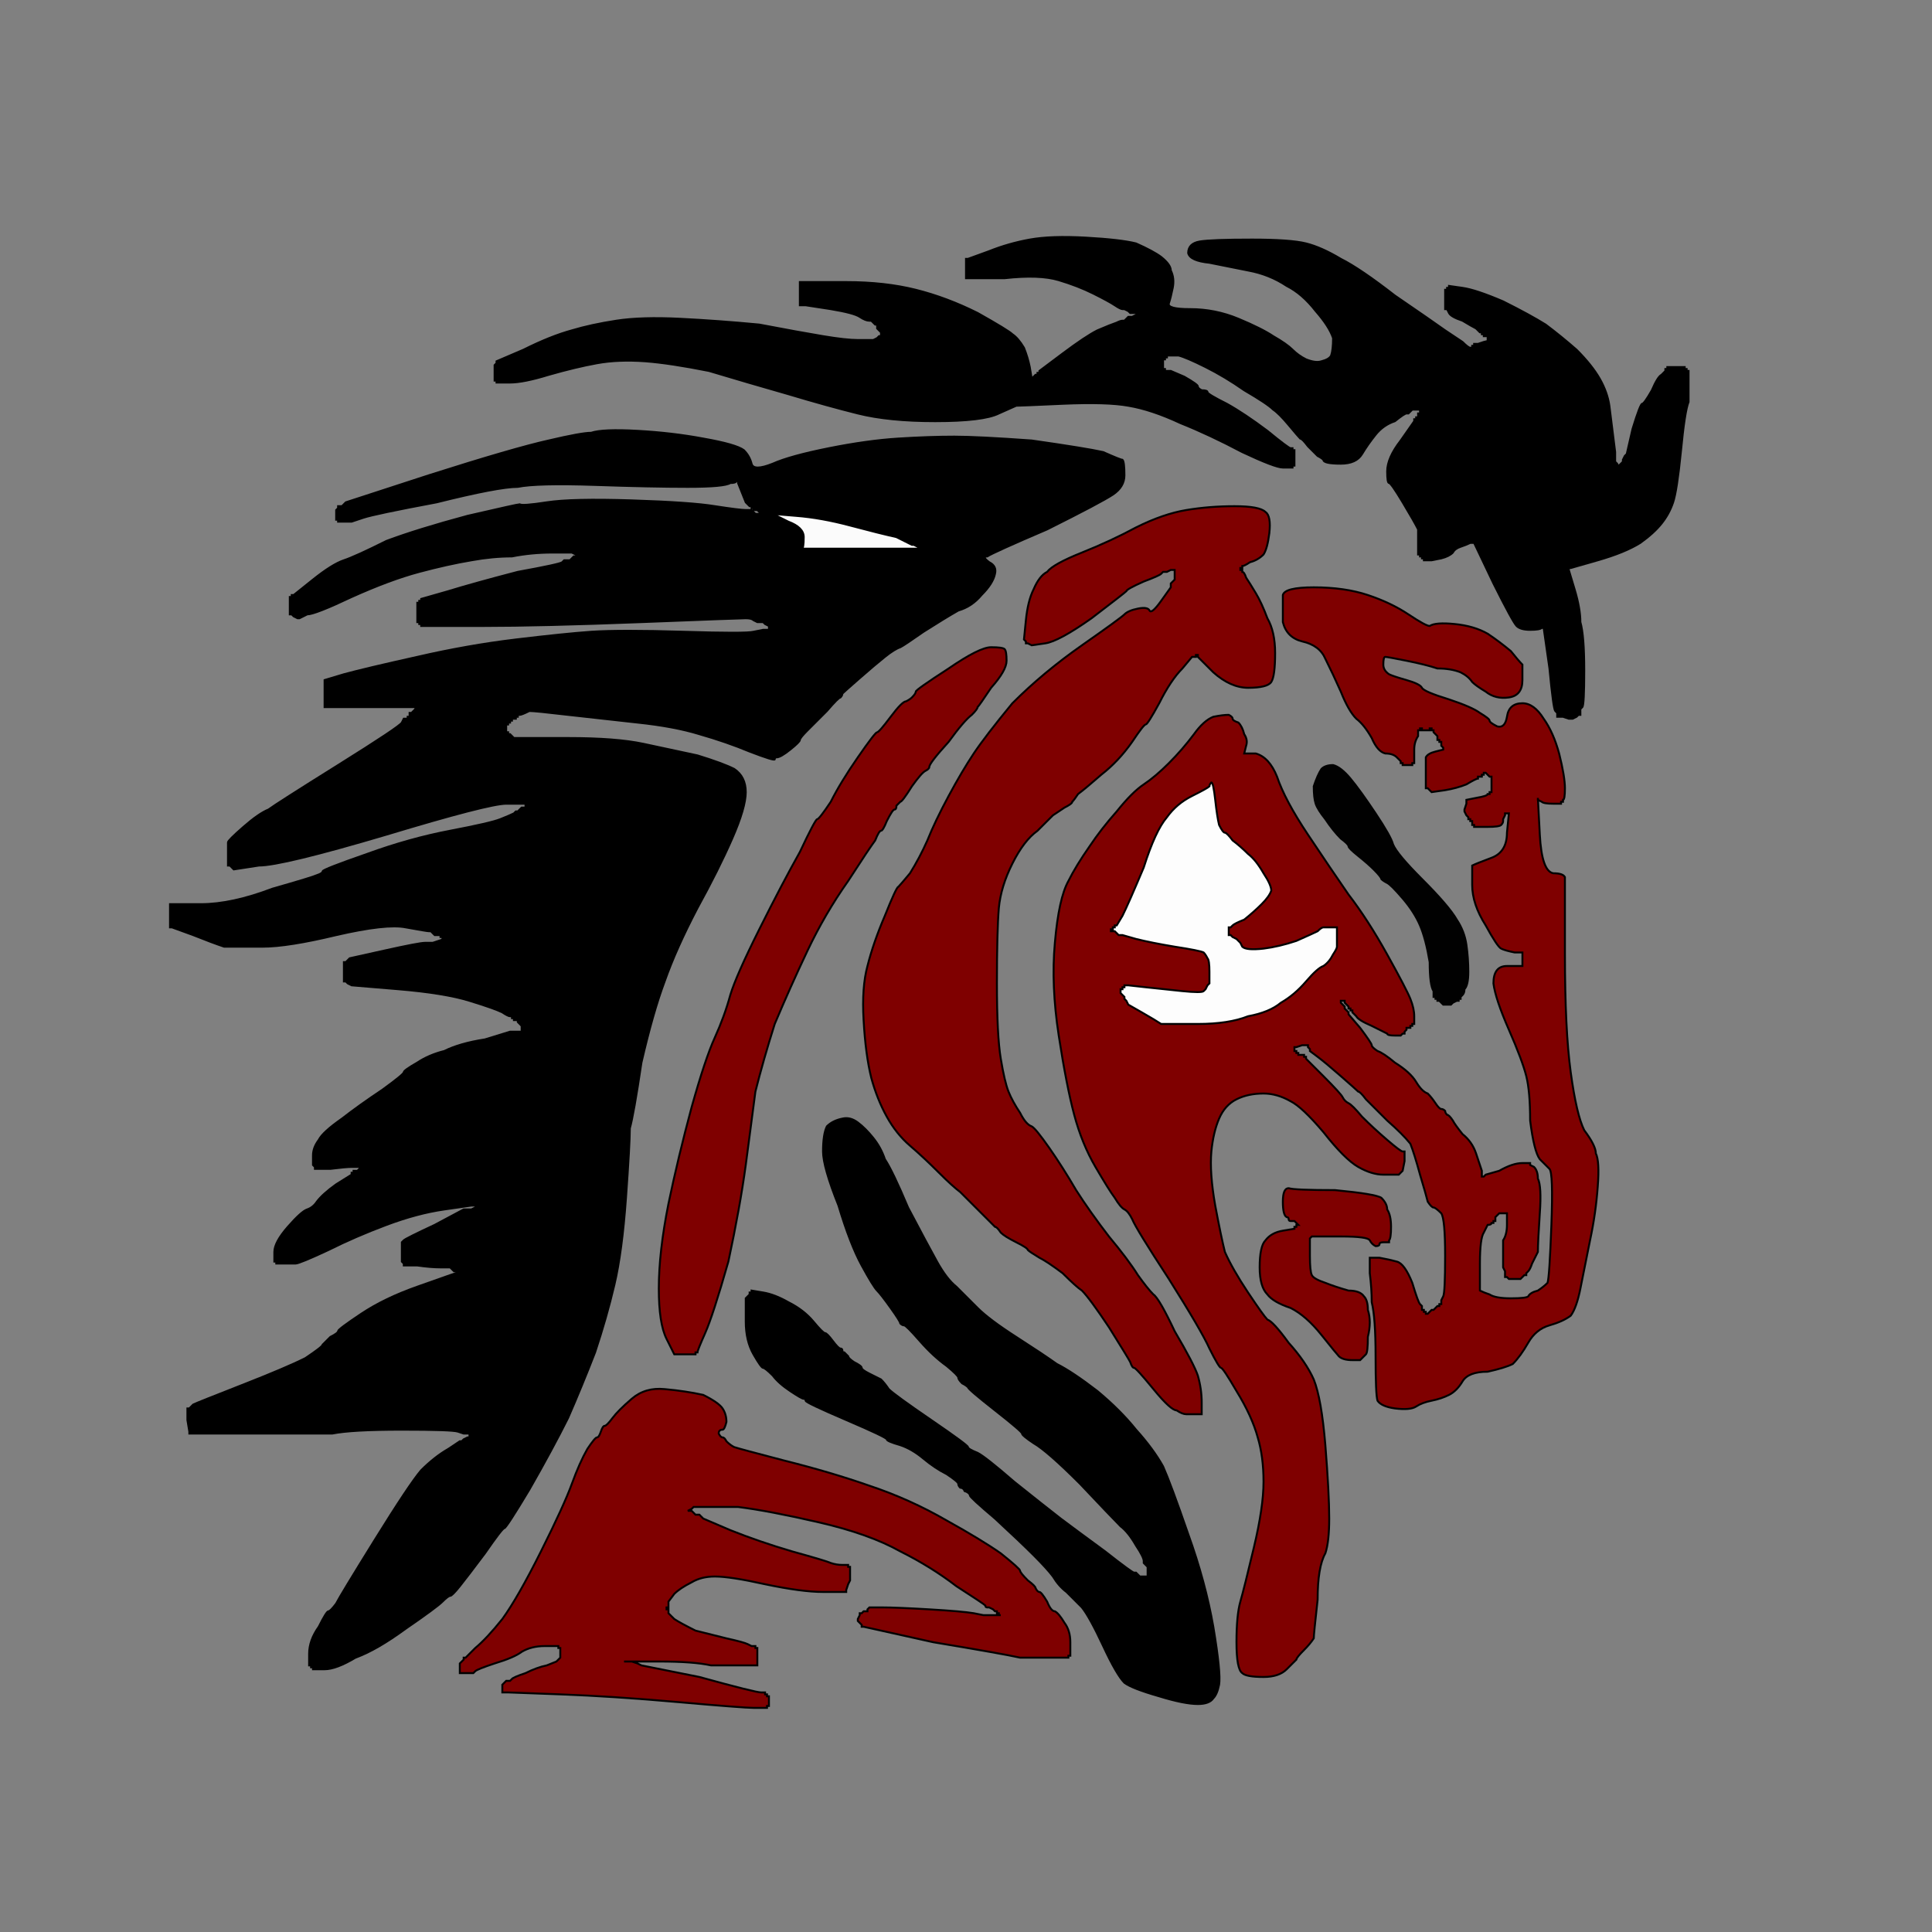
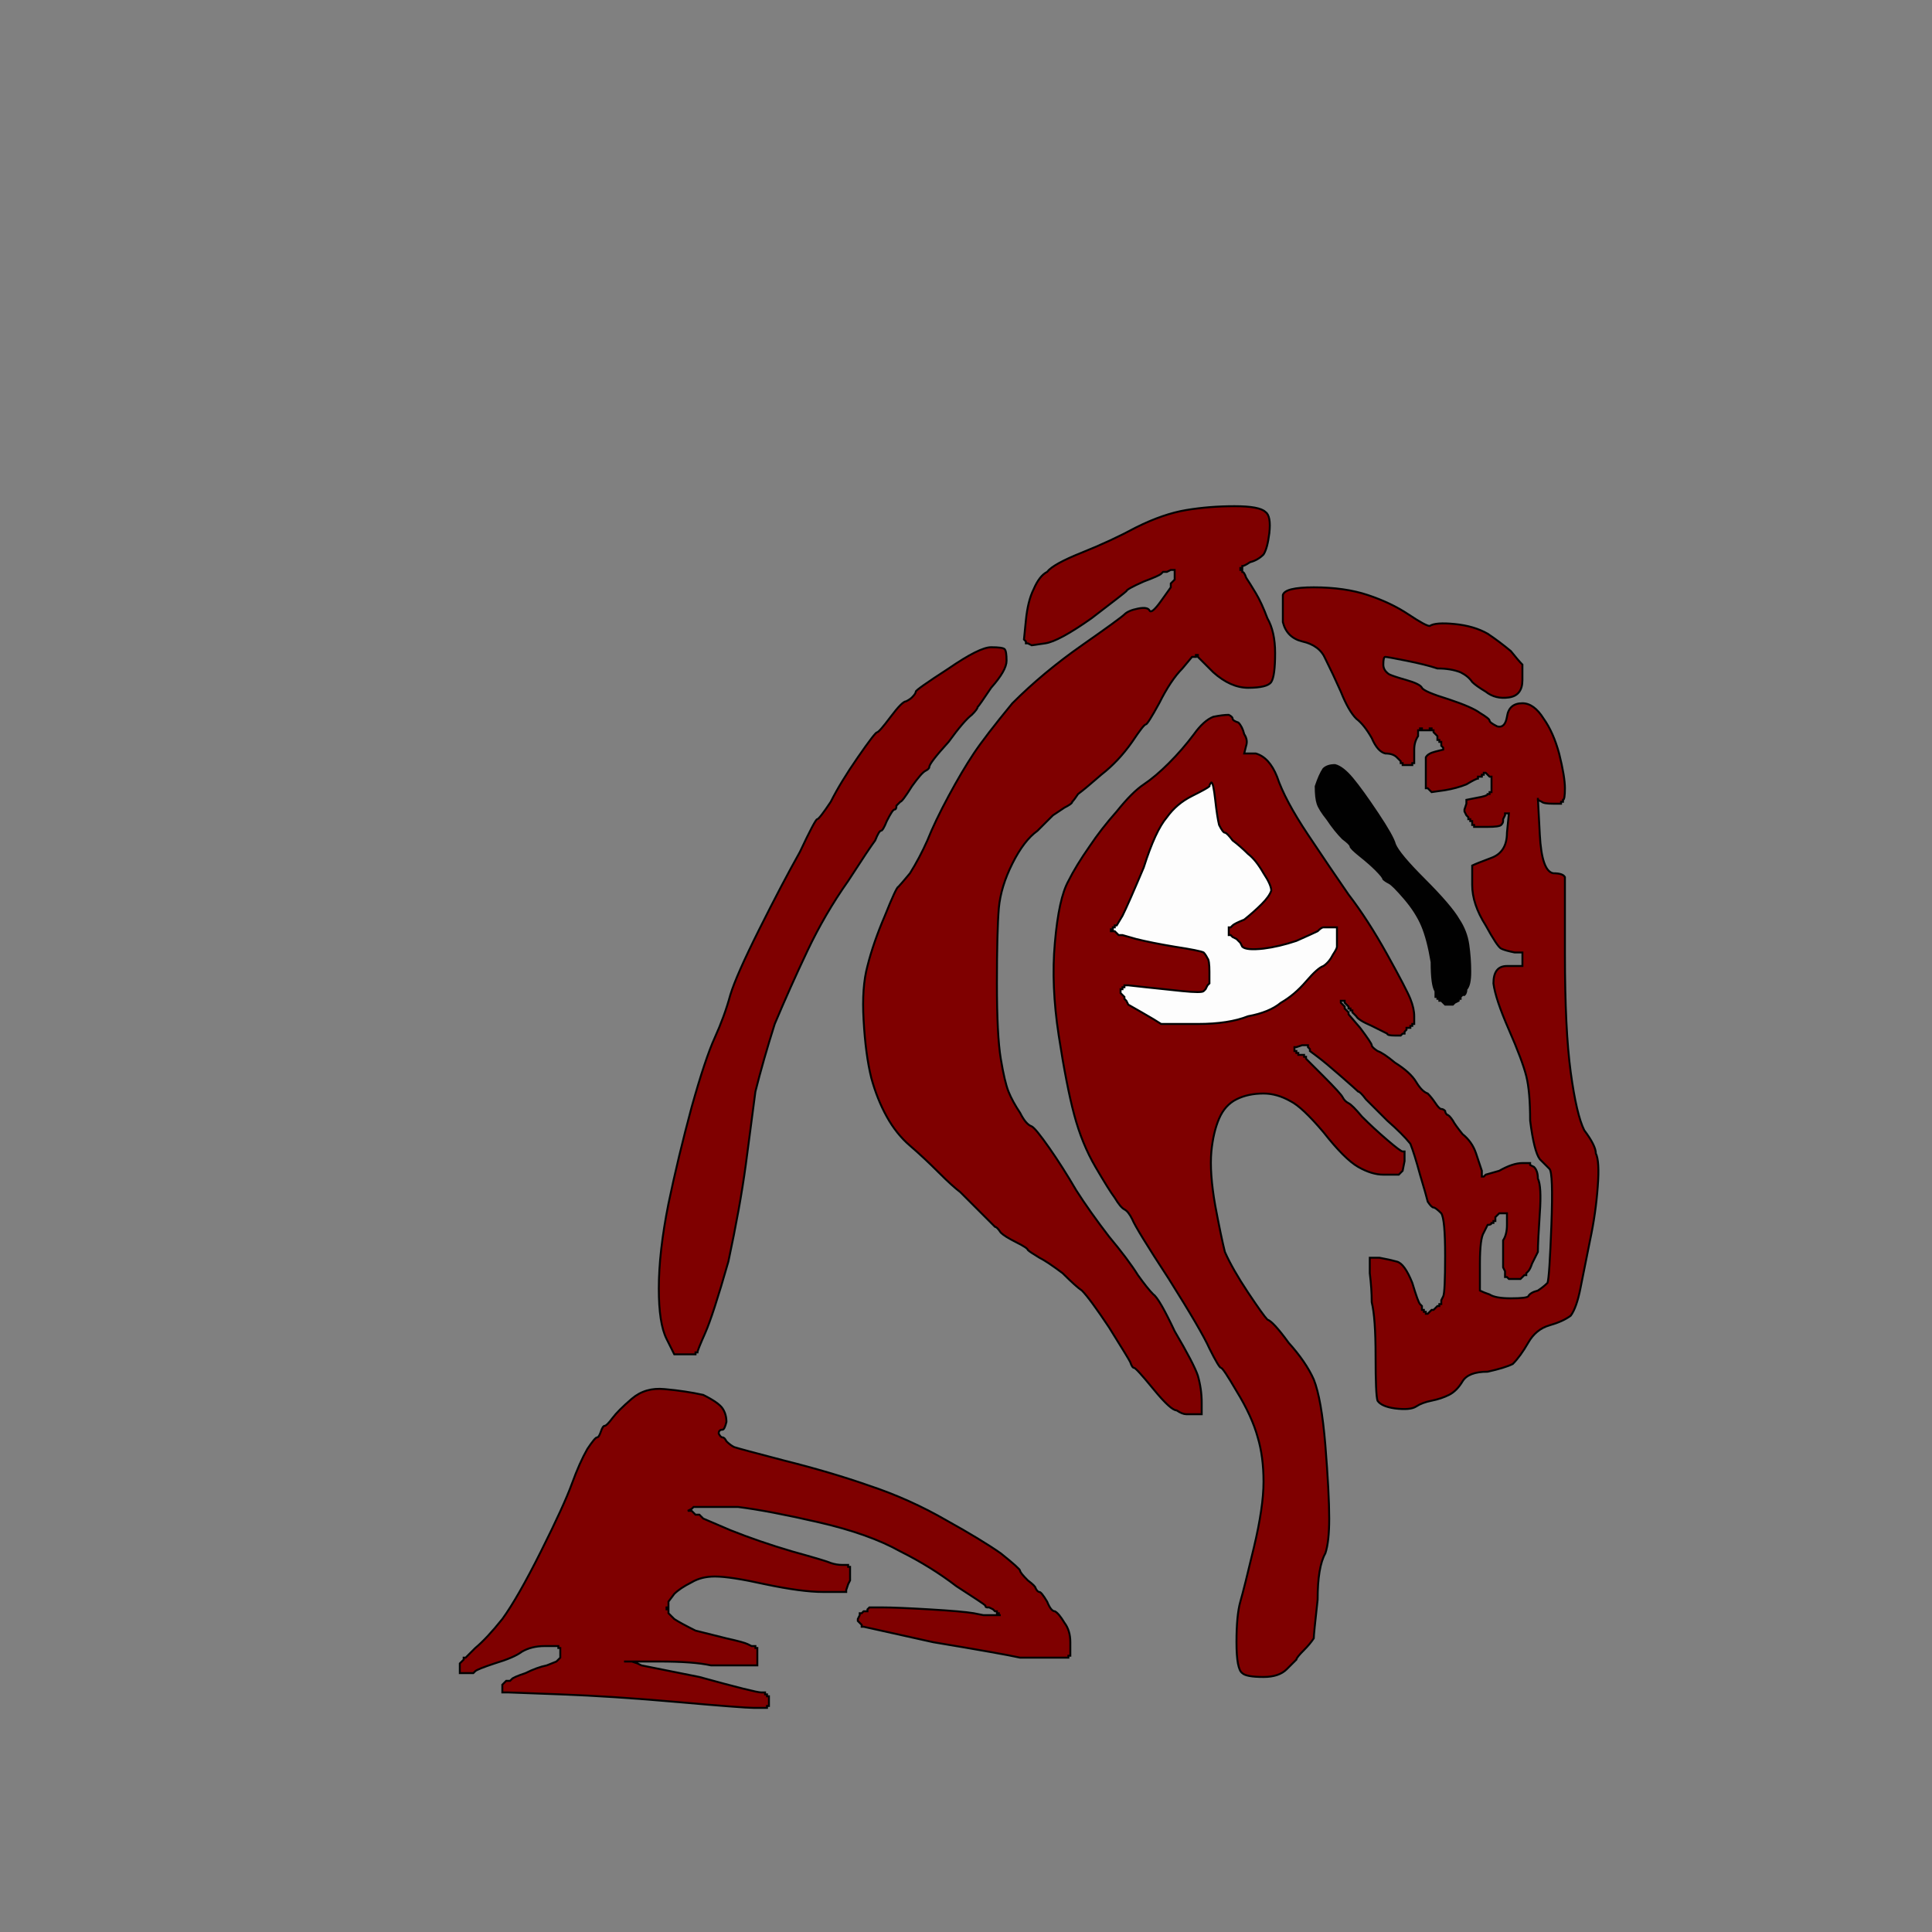
<svg xmlns="http://www.w3.org/2000/svg" width="1000" height="1000">
  <rect width="100%" height="100%" fill="#808080" stroke="none" />
  <title>Mustang</title>
  <g>
    <title>Layer 1</title>
    <path id="svg_1" fill="#7f0000" fill-rule="evenodd" stroke="#010101" stroke-width="1px" d="m361,700l0,0l-1,0l0,1l0,0l-1,0l0,0l0,0l-4,0l-5,0l0,0l-1,0l-4,-8q-4,-8 -4,-26q0,-19 5,-44q5,-24 12,-50q7,-25 12,-36q5,-11 8,-22q3,-10 15,-34q12,-24 21,-40q8,-17 9,-17q1,0 7,-9q5,-10 14,-23q9,-13 10,-13q1,0 7,-8q6,-8 8,-8q2,-1 3,-2q2,-2 2,-3q0,-1 17,-12q16,-11 22,-11q6,0 7,1q1,1 1,6q0,5 -8,14q-6,9 -7,10q0,1 -3,4q-4,3 -12,14q-10,11 -10,13q0,1 -2,2q-2,1 -7,8q-5,8 -6,8q-1,1 -2,2q0,2 -1,2q-1,0 -4,6q-2,5 -3,5q-1,0 -3,5q-3,4 -14,21q-12,17 -21,36q-9,19 -17,38q-6,19 -10,35q-2,15 -5,38q-3,22 -9,50q-8,28 -12,37q-4,9 -4,10z" />
    <path id="svg_2" fill="#FDFDFD" fill-rule="evenodd" stroke="#FDFDFD" stroke-width="1px" d="m638,479l-1,1l0,0l-1,0l0,0l0,0l0,1l0,0l0,1l0,1l0,0l0,1l0,0l0,0l1,0l0,0l1,1l2,1l0,0l0,0l1,1l1,1l1,2q2,2 11,1q8,-1 17,-4q9,-4 11,-5q2,-2 3,-2l0,0l3,0l3,0l0,0l1,0l0,1l0,1l0,1l0,1l0,1l0,1l0,2l0,1l0,1q0,1 -2,4q-2,4 -5,6q-3,1 -9,8q-6,7 -13,11q-6,5 -17,7q-10,4 -26,4q-16,0 -19,0q-3,-2 -10,-6l-7,-4l0,0l0,0l-1,-2l-1,-1l0,0l0,-1l0,0l0,0l-1,-1l-1,-1l0,-1l0,-1l1,0l0,0l0,-1l1,0l0,0l0,-1l1,0l1,0l9,1q9,1 19,2q10,1 11,0l1,-1l0,0l0,0l1,-2l1,-1l0,-6q0,-6 -1,-7q-1,-2 -2,-3q-2,-1 -15,-3q-12,-2 -20,-4l-7,-2l-1,0l-1,0l-1,-1l-1,-1l-1,0l-1,0l0,-1l1,0l0,0l0,-1l0,0l0,0l1,0l0,0l0,-1l1,0l3,-5q3,-6 11,-25q6,-19 12,-26q5,-7 13,-11q8,-4 9,-5q0,-1 1,-2q1,0 2,9q1,9 2,13q2,4 3,4q1,0 4,4q4,3 8,7q4,3 8,10q4,6 4,9q-1,3 -5,7q-4,4 -9,8q-5,2 -6,3z" />
    <path id="svg_3" fill="#7f0000" fill-rule="evenodd" stroke="#000000" stroke-width="1px" d="m643,293l0,1l0,0l-1,0l0,0l0,0l0,1l0,0l1,0l0,1l0,0q1,0 2,3q2,3 5,8q3,5 6,13q4,7 4,18q0,12 -2,15q-2,3 -12,3q-9,0 -18,-8l-8,-8l0,-1l0,0l-1,0l0,1l-1,0l-1,0l-5,6q-6,6 -12,18q-6,11 -7,11q-1,0 -7,9q-7,10 -16,17q-8,7 -12,10q-2,3 -3,4q0,1 -4,3q-3,2 -6,4q-2,2 -8,8q-7,5 -13,17q-6,12 -7,23q-1,12 -1,39q0,27 2,39q2,12 4,17q2,5 6,11q3,6 6,7q2,1 9,11q7,10 14,22q7,11 17,24q10,12 15,20q5,7 8,10q3,2 11,19q10,17 12,23q2,7 2,14l0,6l-1,0l-1,0l-2,0l-3,0l-1,0q-2,0 -5,-2q-3,0 -12,-11q-9,-11 -10,-11q-1,0 -2,-3q-1,-2 -11,-18q-10,-15 -14,-19q-3,-2 -10,-9q-8,-6 -12,-8q-5,-3 -6,-4q0,-1 -6,-4q-6,-3 -8,-5q-2,-3 -3,-3q-1,-1 -8,-8q-7,-7 -10,-10q-4,-3 -11,-10q-8,-8 -15,-14q-7,-6 -12,-15q-5,-9 -8,-20q-3,-12 -4,-30q-1,-17 2,-28q3,-12 9,-26q6,-15 7,-15q1,-1 6,-7q5,-8 9,-17q4,-10 11,-23q7,-13 13,-22q6,-9 20,-26q16,-16 36,-30q20,-14 22,-16q2,-2 7,-3q5,-1 6,1q1,2 6,-5l5,-7l0,-1l0,-1l1,-1l1,-1l0,-2l0,-3l-2,0l-2,1l-1,0l-1,0l-1,1q-1,1 -9,4q-9,4 -9,5q-1,1 -18,14q-17,12 -24,13l-7,1l-2,-1l-1,0l0,-1l-1,-1l1,-10q1,-10 4,-16q3,-7 7,-9q3,-4 18,-10q15,-6 28,-13q14,-7 26,-9q12,-2 25,-2q13,0 16,3q3,2 2,11q-1,8 -3,11q-3,3 -7,4q-3,2 -4,2z" />
    <path id="svg_4" fill="#7f0000" fill-rule="evenodd" stroke="#000000" stroke-width="1px" d="m554,850l0,7l-1,0l0,1l0,0l-1,0l0,0l0,0l-8,0q-8,0 -16,0q-9,-2 -45,-8l-36,-8l0,0l-1,0l0,0l0,0l0,-1l0,0l-1,-1l-1,-1l0,0l0,-1l0,0l0,0l1,-2l0,-1l1,0l1,-1l1,0l1,0l0,-1l1,-1l0,0l0,0l7,0q7,0 24,1q17,1 23,2l5,1l3,0l4,0l1,0l1,0l0,0l0,0l-1,0l0,0l0,-1l-1,0l0,0l0,-1l0,0l0,0l-1,0l0,0l-1,-1l-2,-1l-1,0q-1,0 -1,-1q-1,-1 -15,-10q-13,-10 -29,-18q-16,-9 -42,-15q-26,-6 -42,-8l-17,0l-3,0l-3,0l-1,1l-2,1l1,0l1,0l1,1l1,1l1,0l1,0l1,1l1,1l14,6q15,6 32,11q18,5 20,6q3,1 6,1l3,0l0,1l1,0l0,0l0,1l0,0l0,0l0,2l0,1l0,1l0,2l-1,2l-1,3l0,0l0,1l-12,0q-11,0 -30,-4q-18,-4 -26,-4q-7,0 -12,3q-6,3 -9,6l-3,4l0,1l0,2l-1,0l0,0l0,1l1,0l0,1l0,1l3,3q3,2 11,6q8,2 16,4q9,2 11,3l2,1l1,0l1,0l0,1l1,0l0,0l0,1l0,0l0,0l0,4l0,3l0,0l0,1l-2,0l-1,0l-7,0q-6,0 -14,0q-9,-2 -27,-2l-18,0l2,0l2,0l3,1l2,1l30,6q29,8 32,8l2,0l0,1l0,0l1,0l0,1l0,0l1,0l0,2l0,3l-1,0l0,1l0,0l-1,0l0,0l0,0l-6,0q-5,0 -39,-3q-34,-3 -61,-4l-27,-1l-1,0l-2,0l0,-1l0,0l0,-1l0,-2l0,0l0,0l1,-1l1,-1l1,0l1,0l1,-1q1,-1 7,-3q6,-3 11,-4l5,-2l0,0l0,0l1,-1l1,-1l0,-2l0,-3l-1,0l0,-1l0,0l-1,0l0,0l0,0l-6,0q-7,0 -12,3q-4,3 -14,6q-9,3 -10,4l-1,1l-3,0l-4,0l0,-1l0,0l0,-1l0,-2l0,0l0,0l0,-1l0,0l1,-1l1,-1l0,0l0,-1l0,0l0,0l1,0l0,0l5,-5q6,-5 14,-15q8,-11 20,-35q12,-24 16,-35q4,-11 8,-18q4,-6 5,-6q1,0 2,-3q1,-3 2,-3q1,0 4,-4q3,-4 10,-10q7,-6 17,-5q11,1 20,3q8,4 10,7q2,3 2,7q-1,4 -2,4q-2,0 -2,2q1,2 2,2q1,0 2,2q2,2 4,3q3,1 26,7q24,6 44,13q21,7 40,18q18,10 28,17q10,8 10,9q0,1 4,5q4,3 4,4q1,2 2,2q1,0 4,5q2,5 4,5q2,1 5,6q3,4 3,10z" />
-     <path id="svg_5" fill="#FBFBFB" fill-rule="evenodd" stroke="#FBFBFB" stroke-width="1px" d="m408,270l-8,-4l12,1q13,1 28,5q15,4 24,6q8,4 8,4l0,0l1,0l0,0l2,1l2,1l2,0l2,0l-9,0q-9,0 -34,0l-24,0l1,0q1,0 1,-6q0,-5 -8,-8z" />
-     <path id="svg_6" fill="#000000" fill-rule="evenodd" stroke="#000000" stroke-width="1px" d="m269,370l-1,0l0,1l0,0l-1,0l0,1l-1,0l-1,0l0,1l-1,0l0,0l0,1l0,0l0,0l-1,0l0,0l0,1l-1,0l0,2l0,2l1,0l0,1l0,0l1,0l0,0l0,0l1,1l1,1l1,0l1,0l26,0q25,0 39,3q14,3 28,6q13,4 19,7q6,4 6,12q0,8 -7,24q-7,16 -18,36q-11,21 -17,38q-6,16 -12,42q-4,27 -6,34q0,8 -2,36q-2,28 -6,45q-4,17 -10,35q-7,18 -14,34q-8,16 -20,37q-12,20 -13,20q-1,0 -10,13q-9,12 -13,17q-4,5 -5,5q-1,0 -4,3q-3,3 -19,14q-15,11 -26,15q-10,6 -16,6l-6,0l0,-1l0,0l-1,0l0,-1l0,0l-1,0l0,-6q0,-7 5,-14q4,-8 5,-8q1,0 4,-4q2,-4 20,-33q18,-29 24,-36q7,-7 14,-11l6,-4l0,0l0,0l1,0l0,0l1,-1l2,-1l0,0l0,0l1,0l0,0l0,-1l1,0l0,0l0,-1l-2,0l-2,0l-3,-1q-3,-1 -29,-1q-26,0 -36,2q-11,0 -42,0l-31,0l0,0l-1,0l0,0l0,0l0,-1l0,0l-1,-6l0,-6l1,0q1,-1 2,-2q2,-1 25,-10q23,-9 33,-14q9,-6 9,-7q1,-1 4,-4q4,-2 4,-3q0,-1 12,-9q12,-8 29,-14l17,-6l3,-1l2,-1l-2,0l-1,0l-1,-1l-1,-1l-5,0q-5,0 -12,-1l-7,0l0,-1l-1,-1l0,-5l0,-5l1,-1q1,-1 16,-8l15,-8l2,0l2,0l2,-1l1,-1l1,0l1,0l-3,0l-2,0l-14,2q-14,2 -30,8q-16,6 -30,13q-15,7 -17,7q-2,0 -5,0l-3,0l-1,0l-1,0l0,-1l-1,0l0,-5q0,-5 7,-13q7,-8 10,-9q3,-1 5,-4q3,-4 10,-9l8,-5l0,-1l0,0l1,0l0,-1l1,0l1,0l1,-1l1,-1l0,0l1,0l0,0l0,0l-2,0l-1,0l-3,0q-3,0 -11,1l-8,0l0,-1l-1,-1l0,-5q0,-4 3,-8q2,-4 12,-11q9,-7 21,-15q11,-8 11,-9q0,-1 7,-5q6,-4 14,-6q8,-4 21,-6l13,-4l3,0l3,0l0,-1l0,0l1,0l0,-1l0,0l-1,0l0,0l0,0l0,-1l0,0l-1,-1l-1,-1l0,0l0,-1l-1,0l-1,0l0,-1l0,0l-1,0l0,-1l-1,0q-1,0 -4,-2q-4,-2 -17,-6q-13,-4 -37,-6l-24,-2l-2,-1l-1,-1l0,0l-1,0l0,0l0,0l0,-1l0,0l0,-4l0,-4l0,0l0,-1l0,0l0,0l1,0l0,0l1,-1l1,-1l18,-4q18,-4 21,-4l4,0l3,-1l3,-1l0,0l0,0l-1,0l0,0l0,-1l-1,0l0,0l0,-1l-2,0l-1,0l-1,-1l-1,-1l-1,0q-1,0 -12,-2q-10,-2 -36,4q-25,6 -38,6q-14,0 -20,0q-6,-2 -16,-6l-11,-4l0,0l-1,0l0,0l0,0l0,-1l0,0l0,-5l0,-5l0,0l0,-1l16,0q16,0 37,-8q21,-6 23,-7q3,-1 3,-2q0,-1 23,-9q22,-8 43,-12q21,-4 26,-6q5,-2 7,-3l1,-1l0,0l1,0l0,0l0,0l1,-1l1,-1l1,0l1,0l0,-1l0,-1l-10,0q-9,0 -62,16q-54,16 -66,16l-13,2l-1,-1l-1,-1l0,0l-1,0l0,-1l0,-1l0,-4q0,-5 0,-6q0,-1 8,-8q8,-7 13,-9q4,-3 36,-23q32,-20 33,-22l1,-2l1,0l1,0l0,-1l1,0l0,-1l0,-1l1,0l1,-1l0,0l0,0l1,-1l0,-1l-4,0q-4,0 -23,0l-20,0l0,0l0,0l0,-6l0,-7l0,0l0,-1l10,-3q11,-3 38,-9q26,-6 51,-9q25,-3 39,-4q15,-1 48,0q32,1 36,0l5,-1l1,0l2,0l0,-1l0,0l0,-1l0,0l0,0l0,0l-2,-1l-1,-1l-1,0l-2,0l-2,-1q-1,-1 -4,-1q-3,0 -54,2q-52,2 -82,2l-31,0l0,0l-1,0l0,0l0,0l0,-1l0,0l-1,0l0,-1l0,0l-1,0l0,-5l0,-5l1,0l0,0l0,-1l1,0l0,0l0,-1l14,-4q13,-4 36,-10q22,-4 23,-5l1,-1l2,0l1,0l1,-1l1,-1l1,0l1,0l-1,-1l-2,-1l-10,0q-11,0 -21,2q-10,0 -21,2q-12,2 -27,6q-15,4 -35,13q-19,9 -23,9l-4,2l-1,0l0,0l-2,-1l-1,-1l0,0l-1,0l0,-4l0,-5l1,0l0,-1l0,0l1,0l10,-8q10,-8 16,-10q6,-2 22,-10q16,-6 42,-13q26,-6 27,-6q1,1 14,-1q13,-2 44,-1q31,1 43,3q13,2 16,2l3,0l1,1l1,1l1,0l2,0l-1,-1l-1,-1l-1,0l-1,0l0,-1l0,0l-1,0l0,-1l0,0l-1,0l0,0l0,0l-1,-1q-1,-1 -1,-1q0,0 -2,-5l-2,-5l0,-1l0,0l-1,0q0,1 -3,1q-3,2 -22,2q-19,0 -48,-1q-30,-1 -40,1q-10,0 -42,8q-32,6 -38,8l-6,2l-4,0l-3,0l0,-1l-1,0l0,-3l0,-2l1,-1l0,-1l1,0l1,0l1,-1l1,-1l43,-14q44,-14 62,-18q17,-4 22,-4q6,-2 24,-1q18,1 34,4q17,3 21,6q3,3 4,7q1,4 11,0q9,-4 29,-8q20,-4 36,-5q16,-1 29,-1q12,0 40,2q28,4 37,6q9,4 10,4q1,1 1,8q0,6 -6,10q-6,4 -34,18q-28,12 -31,14q-3,0 1,3q4,2 3,6q-1,5 -7,11q-5,6 -12,8q-7,4 -18,11q-10,7 -12,8q-3,1 -8,5q-5,4 -13,11q-8,7 -9,8q0,1 -1,2q-1,0 -7,7q-6,6 -10,10q-4,4 -4,5q0,1 -5,5q-5,4 -7,4q-1,0 -1,1q0,1 -13,-4q-12,-5 -26,-9q-13,-4 -32,-6q-18,-2 -36,-4q-17,-2 -20,-2q-4,2 -5,2zm139,-100l-8,-4l12,1q13,1 28,5q15,4 24,6q8,4 8,4l0,0l1,0l0,0l2,1l2,1l2,0l2,0l-9,0q-9,0 -34,0l-24,0l1,0q1,0 1,-6q0,-5 -8,-8z" />
-     <path id="svg_8" fill="#7f0000" fill-rule="evenodd" stroke="#010101" stroke-width="1px" d="m719,642l0,1l-3,0q-2,0 -2,1q0,1 -2,1q-2,-1 -3,-3q-1,-2 -15,-2l-15,0l-1,1q0,1 0,2l0,0l0,7q0,8 1,10q1,2 7,4q5,2 12,4q6,0 8,3q2,2 2,7q2,6 0,14q0,8 -1,9l-1,1l0,0l0,0l-1,1l-1,1l-4,0q-5,0 -7,-2q-1,-1 -9,-11q-8,-10 -16,-14q-9,-3 -12,-7q-4,-4 -4,-14q0,-11 3,-14q3,-4 9,-5l6,-1l0,-1l0,0l1,0l0,-1l0,0l1,0l0,0l0,0l-1,-1l-1,-1l-2,0q-1,0 -1,-1q0,-1 -1,-1q-2,-1 -2,-8q0,-7 3,-7q3,1 24,1q21,2 24,4q3,3 3,6q2,3 2,9q0,6 -1,7z" />
-     <path id="svg_9" fill="#010101" fill-rule="evenodd" stroke="#010101" stroke-width="1px" d="m757,515l-1,1l0,0l0,0l0,1l0,0l-1,0l0,1l0,0l-1,0l0,0l0,0l-2,1l-1,1l-2,0l-2,0l-1,-1l-1,-1l0,0l-1,0l0,0l0,0l0,-1l0,0l-1,0l0,-1l0,0l-1,0l0,-3q-2,-3 -2,-15q-2,-12 -5,-19q-3,-7 -9,-14q-6,-7 -8,-8q-2,-1 -3,-2q0,-1 -4,-5q-3,-3 -8,-7q-5,-4 -5,-5q0,-1 -4,-4q-4,-4 -8,-10q-4,-5 -5,-8q-1,-3 -1,-9q2,-6 4,-9q2,-2 6,-2q4,1 9,7q5,6 13,18q8,12 9,16q2,5 15,18q14,14 18,21q4,6 5,13q1,7 1,14q0,7 -2,9q0,2 -1,3z" />
-     <path id="svg_10" fill="#000000" fill-rule="evenodd" stroke="#000000" stroke-width="1px" d="m386,672l2,-2l0,0l0,0l0,-1l0,0l1,0l0,-1l6,1q6,1 13,5q8,4 13,10q5,6 6,6q1,0 4,4q3,4 4,4q1,0 1,1q0,1 1,1q1,1 2,2q0,1 3,3q4,2 4,3q0,1 4,3q4,2 6,3q2,2 4,5q3,3 22,16q19,13 19,14q0,1 5,3q4,2 19,15q15,12 24,19q8,6 23,17q14,11 15,11l1,0l1,1l1,1l2,0l1,0l1,0l0,0l0,0l0,0l1,0l0,0l0,-1l-1,0l0,-2l0,-2l-1,-1l-1,-1l0,-1q0,-2 -4,-8q-4,-7 -8,-10q-4,-4 -21,-22q-17,-17 -24,-21q-6,-4 -6,-5q0,-1 -14,-12q-14,-11 -14,-12q-1,-1 -3,-2q-2,-2 -2,-3q0,-1 -6,-6q-7,-5 -14,-13q-7,-8 -8,-8q-1,0 -2,-1q0,-1 -5,-8q-5,-7 -7,-9q-2,-2 -8,-13q-6,-11 -12,-31q-8,-20 -8,-28q0,-9 2,-13q3,-3 8,-4q4,-1 8,2q4,3 8,8q4,5 6,11q4,6 12,25q10,19 15,28q5,9 10,13q5,5 11,11q6,6 20,15q14,9 21,14q8,4 21,14q12,10 20,20q9,10 14,19q4,9 13,35q9,25 13,48q4,24 3,30q-1,5 -3,7q-2,3 -8,3q-7,0 -20,-4q-14,-4 -18,-7q-4,-4 -11,-19q-7,-15 -11,-20q-4,-4 -8,-8q-4,-3 -7,-8q-3,-4 -10,-11q-7,-7 -20,-19q-13,-11 -13,-12q0,-1 -2,-2q-1,0 -1,-1q-1,-1 -2,-1q-1,-1 -1,-2q0,-1 -6,-5q-6,-3 -12,-8q-6,-5 -12,-7q-7,-2 -7,-3q0,-1 -21,-10q-21,-9 -21,-10q0,-1 -1,-1q-1,0 -7,-4q-6,-4 -9,-8q-4,-4 -5,-4q-1,0 -5,-7q-4,-7 -4,-17q0,-10 0,-12z" />
-     <path id="svg_11" fill="#000000" fill-rule="evenodd" stroke="#000000" stroke-width="1px" d="m761,180l1,0l0,-1l0,0l1,0l0,-1l1,0l1,0l3,-1l4,-1l-1,0l-1,0l0,-1l0,-1l-1,0l-1,0l0,-1l0,0l-1,0l0,-1l0,0l-1,0l0,0q0,0 -2,-2q-2,-1 -7,-4q-6,-2 -7,-4l-1,-2l0,0l-1,0l0,-5l0,-5l1,0l0,0l0,-1l1,0l0,0l0,-1l7,1q7,1 21,7q14,7 22,12q8,6 16,13q8,8 12,15q4,7 5,14q1,8 2,16l1,8l0,2l0,3l1,1l1,2l0,0l0,0l0,-1l0,0l1,-1l1,-1l0,0l0,-1l0,0l0,0l1,-2l1,-1l3,-13q4,-13 5,-13q1,0 5,-7q3,-7 5,-8q2,-2 2,-2l0,0l0,-1l0,0l1,0l0,-1l5,0l4,0l0,1l0,0l1,0l0,1l0,0l1,0l0,2l0,1l0,5q0,4 0,8q-2,5 -4,26q-2,20 -4,26q-2,6 -6,11q-4,5 -11,10q-8,5 -22,9l-14,4l0,0l-1,0l0,0l0,0l0,1l0,0l3,10q3,10 3,17q2,7 2,25q0,18 -1,19l-1,1l0,1l0,2l-1,0l0,0l-1,1l-2,1l-1,0l-1,0l-3,-1l-3,0l0,-1l0,-1l-1,-1q-1,-1 -3,-22l-3,-21l-1,0q-1,1 -6,1q-5,0 -7,-2q-2,-2 -12,-22l-10,-21l-2,0q-2,1 -5,2q-3,1 -4,3q-2,2 -6,3l-5,1l-2,0l-2,0l0,-1l-1,0l0,0l0,-1l0,0l0,0l-1,0l0,0l0,-1l-1,0l0,-5q0,-5 0,-8q-2,-4 -8,-14q-6,-10 -7,-10q-1,0 -1,-6q0,-7 7,-16l7,-10l0,0l0,0l0,-1l0,0l1,0l0,-1l0,0l1,0l0,-1l0,-1l1,0l0,0l0,-1l1,0l0,0l0,-1l0,0l0,0l1,0l0,0l-2,0l-2,0l-1,0l-1,0l-1,1l-1,1l-1,0q-1,0 -6,4q-6,2 -10,7q-4,5 -7,10q-3,5 -11,5q-9,0 -9,-2q-1,-1 -3,-2q-2,-2 -5,-5q-3,-4 -4,-4q-1,-1 -6,-7q-5,-6 -8,-8q-3,-3 -15,-10q-10,-7 -20,-12q-10,-5 -14,-6l-5,0l0,0l-1,0l0,0l0,0l0,1l0,0l-1,0l0,1l0,0l-1,0l0,1l0,1l-1,0l0,0l0,1l1,0l0,1l0,1l1,0l0,1l1,0l2,0l7,3q7,4 7,5q0,1 2,2q3,0 3,1q0,1 10,6q9,5 21,14q11,9 12,9l1,0l0,1l1,0l0,4l0,4l-1,0l0,1l0,0l-1,0l0,0l0,0l-4,0q-4,0 -21,-8q-17,-9 -32,-15q-15,-7 -27,-9q-11,-2 -34,-1q-22,1 -24,1q0,0 -9,4q-8,4 -33,4q-24,0 -40,-4q-16,-4 -36,-10q-21,-6 -41,-12q-20,-4 -33,-5q-14,-1 -25,1q-11,2 -25,6q-13,4 -20,4l-6,0l0,0l0,0l-1,0l0,0l0,-1l-1,0l0,-4l0,-4l1,-1l0,-1l14,-6q14,-7 25,-10q10,-3 23,-5q13,-2 33,-1q20,1 41,3q21,4 33,6q12,2 18,2l6,0l1,0l1,0l2,-1l1,-1l0,0l1,0l0,-1l0,-1l-1,-1l-1,-1l0,-1l0,-1l-1,0l0,0l-1,-1l-1,-1l-1,0q-2,0 -5,-2q-3,-2 -15,-4l-13,-2l-1,0l-2,0l0,-1l0,0l0,-5l0,-5l0,0l0,-1l2,0l1,0l21,0q20,0 36,4q16,4 32,12q16,9 18,11q3,2 6,7q2,5 3,10l1,6l0,0l0,0l1,-1l1,-1l0,0l0,0l1,0l0,0l0,-1l1,0l0,0l0,-1l0,0l0,0l12,-9q12,-9 18,-12q7,-3 10,-4q2,-1 3,-1l1,0l1,-1l1,-1l1,0l1,0l2,-1l1,-1l-2,0l-2,0l-1,-1l-2,-1l-1,0q-1,0 -4,-2q-3,-2 -11,-6q-8,-4 -18,-7q-10,-3 -28,-1l-19,0l0,0l-1,0l0,-1l0,-1l0,-3l0,-3l0,-1l0,-1l1,0l0,0l11,-4q10,-4 21,-6q11,-2 29,-1q18,1 26,3q9,4 13,7q5,4 5,7q2,4 1,9q-1,5 -2,8q-1,3 11,3q13,0 25,5q12,5 18,9q7,4 10,7q3,3 7,5q5,2 8,1q4,-1 5,-3q1,-3 1,-9q-2,-6 -9,-14q-7,-9 -15,-13q-9,-6 -20,-8q-10,-2 -20,-4q-10,-1 -11,-5q0,-5 6,-6q6,-1 27,-1q20,0 28,2q8,2 18,8q10,5 28,19q19,13 26,18q6,4 9,6q3,3 4,3z" />
+     <path id="svg_9" fill="#010101" fill-rule="evenodd" stroke="#010101" stroke-width="1px" d="m757,515l-1,1l0,0l0,0l0,1l0,0l-1,0l0,1l0,0l0,0l0,0l-2,1l-1,1l-2,0l-2,0l-1,-1l-1,-1l0,0l-1,0l0,0l0,0l0,-1l0,0l-1,0l0,-1l0,0l-1,0l0,-3q-2,-3 -2,-15q-2,-12 -5,-19q-3,-7 -9,-14q-6,-7 -8,-8q-2,-1 -3,-2q0,-1 -4,-5q-3,-3 -8,-7q-5,-4 -5,-5q0,-1 -4,-4q-4,-4 -8,-10q-4,-5 -5,-8q-1,-3 -1,-9q2,-6 4,-9q2,-2 6,-2q4,1 9,7q5,6 13,18q8,12 9,16q2,5 15,18q14,14 18,21q4,6 5,13q1,7 1,14q0,7 -2,9q0,2 -1,3z" />
    <path id="svg_12" fill="#7f0000" fill-rule="evenodd" stroke="#000000" stroke-width="1px" d="m809,415l-1,0l0,0l0,1l-4,0q-5,0 -6,-1l-2,-1l0,0l0,0l0,-1l0,0l1,19q1,19 7,20q5,0 6,2q0,2 0,40q0,39 3,61q3,22 7,30q6,8 6,12q2,4 1,17q-1,14 -4,28q-3,15 -5,25q-2,10 -5,14q-4,3 -11,5q-7,2 -11,9q-4,7 -8,11q-4,2 -13,4q-10,0 -13,5q-3,5 -7,7q-4,2 -9,3q-5,1 -8,3q-3,2 -11,1q-7,-1 -9,-4q-1,-3 -1,-23q0,-20 -2,-28q0,-7 -1,-15l0,-8l5,0l5,1l4,1q4,1 8,11q3,10 4,11l1,1l0,1l0,1l1,0l0,0l0,1l1,0l0,0l0,1l0,0l0,0l1,0l0,0l1,-1l1,-1l0,0l1,0l0,0l0,0l1,-1l1,-1l0,0l0,0l1,0l0,0l0,-1l1,0l0,-1l0,-1l1,-2q1,-2 1,-21q0,-19 -2,-22q-3,-3 -4,-3q-1,0 -3,-3q-1,-4 -4,-14q-3,-11 -5,-16q-4,-5 -12,-12q-8,-8 -11,-11q-3,-4 -4,-4q-1,-1 -9,-8q-8,-7 -12,-10l-4,-3l0,-1l0,0l-1,-1l0,-1l-3,0l-3,1l0,0l-1,0l0,1l0,1l1,0l0,0l0,1l1,0l0,0l0,1l2,0l1,0l0,1l1,0l0,0l0,1l9,9q9,9 10,11q1,2 3,3q2,1 7,7q6,6 13,12q7,6 8,6l1,0l0,5l-1,5l0,0l0,0l-1,1l-1,1l-1,0l-1,0l-6,0q-6,0 -13,-4q-7,-4 -18,-18q-11,-13 -17,-16q-7,-4 -14,-4q-8,0 -14,3q-6,3 -9,10q-3,7 -4,17q-1,11 2,28q3,16 5,24q4,9 12,21q8,12 10,14q3,1 11,12q9,10 13,19q4,10 6,34q2,25 2,38q0,12 -2,18q-4,7 -4,24q-2,18 -2,20q-2,3 -5,6q-4,4 -4,5q-1,1 -5,5q-4,4 -12,4q-9,0 -11,-2q-3,-2 -3,-16q0,-14 2,-21q2,-7 7,-28q5,-21 5,-34q0,-13 -3,-23q-3,-11 -11,-24q-7,-12 -8,-12q-1,0 -6,-10q-4,-9 -21,-36q-17,-26 -19,-31q-2,-4 -4,-5q-2,-1 -5,-6q-3,-4 -10,-16q-7,-12 -11,-27q-4,-15 -8,-41q-4,-26 -2,-48q2,-23 7,-32q4,-8 11,-18q6,-9 14,-18q8,-10 14,-14q6,-4 13,-11q7,-7 13,-15q5,-7 10,-9q5,-1 8,-1q2,1 2,2q0,1 3,2q2,2 3,6q2,3 1,6l-1,4l6,0q7,2 11,12q4,12 16,30q12,18 21,31q10,13 20,31q10,18 12,23q2,5 2,9l0,4l-1,0l0,0l0,1l-1,0l0,0l0,1l-1,0l-1,0l0,1l0,0l-1,1l0,1l-1,0l-1,1l-3,0q-4,0 -4,-1q0,0 -8,-4q-7,-3 -8,-5l-2,-2l0,0l0,0l0,-1l0,0l-1,0l0,-1l0,0l-1,0l0,0l0,0l0,-1l0,0l-1,-1l-1,-1l0,0l0,-1l-1,0l-1,0l0,1l0,0l1,1l1,1l0,0l0,1l0,0l0,0l1,1l1,1l0,0l0,0l0,1l0,0l6,7q6,8 6,9q0,1 3,3q3,1 9,6q8,5 11,10q3,5 6,6q2,2 4,5q2,3 3,3q1,0 2,1q0,1 1,2q1,0 3,3q1,2 5,7q5,4 7,10q2,6 3,9l0,3l1,0l1,-1l7,-2q7,-4 12,-4l4,0l0,1l0,0l2,1q2,2 2,6q2,4 1,18q-1,15 -1,20q-2,4 -3,6q-1,3 -2,4l-1,1l0,0l0,1l0,0l0,0l-1,0l0,0l-1,1l-1,1l-3,0l-3,0l-1,-1l-1,0l0,-3l-1,-2l0,-1q0,-1 0,-5q0,-4 0,-8q2,-3 2,-8l0,-5l0,0l0,-1l0,0l0,0l-1,0l0,0l-1,0l-2,0l0,0l0,0l-1,1l-1,1l0,1l0,1l-1,0l0,0l0,1l-1,0l0,0q0,1 -2,1q-1,2 -2,4q-2,3 -2,16q0,12 0,14q2,1 5,2q3,2 11,2q8,0 9,-1q1,-2 5,-3q3,-2 5,-4q1,-3 2,-30q1,-27 -1,-29q-2,-2 -5,-5q-3,-4 -5,-20q0,-15 -2,-23q-2,-8 -9,-24q-7,-16 -8,-24q0,-9 7,-9l6,0l1,0l1,0l0,-4l0,-3l-4,0q-5,-1 -7,-2q-2,-1 -8,-12q-7,-11 -7,-21q0,-9 0,-10q2,-1 10,-4q8,-3 8,-13l1,-10l-1,0l-1,0l0,1l-1,2l0,1q0,1 -1,2q-1,1 -7,1l-5,0l-1,0l-1,0l0,-1l-1,0l0,-1l0,-1l-1,0l0,-1l0,0l-1,0l0,0l0,0l0,-1l0,0l-1,-1l-1,-2l0,0l0,0l0,-1l0,0l1,-3l0,-2l5,-1q6,-1 6,-2l0,0l1,0l0,-1l0,0l1,0l0,-4l0,-4l-1,0l0,0l-1,-1l-1,-1l0,0l-1,0l0,0l0,0l0,1l0,0l-1,0l0,1l-1,0l-1,0l0,1q-1,0 -6,3q-5,2 -11,3l-7,1l-1,-1l-1,-1l0,0l-1,0l0,0l0,0l0,-1l0,0l0,-7q0,-6 0,-8q1,-2 5,-3l4,-1l0,-1l-1,-1l0,-1l0,-1l-1,0l0,0l0,-1l-1,0l0,-1l0,-1l-1,-1l-1,-1l0,0l0,-1l0,0l0,0l-1,0l0,0l0,-1l-1,0l0,0l0,1l-2,0l-2,0l0,-1l0,0l-1,0l0,1l0,0l-1,0l0,3q-2,3 -2,7q0,4 0,5l0,1l0,0l0,0l0,1l0,0l-1,0l0,1l-3,0l-2,0l0,-1l0,0l-1,0l0,-1l-2,-2q-2,-2 -6,-2q-4,-1 -7,-8q-4,-7 -8,-10q-4,-4 -8,-14q-4,-9 -8,-17q-3,-7 -12,-9q-8,-2 -10,-10q0,-9 0,-14q1,-4 16,-4q16,0 28,4q12,4 21,10q9,6 11,6q3,-2 13,-1q10,1 17,5q6,4 12,9q4,5 6,7q0,1 0,8q0,8 -7,9q-7,1 -12,-3q-5,-3 -7,-5q-2,-3 -6,-5q-5,-2 -12,-2q-6,-2 -16,-4q-10,-2 -11,-2q-1,0 -1,4q0,3 3,5q2,1 9,3q7,2 8,4q1,2 14,6q12,4 16,7q5,3 5,4q0,1 4,3q4,1 5,-5q1,-7 8,-7q6,0 11,8q5,7 8,18q3,12 3,18q0,6 -1,6q0,0 0,1zm-171,64l-1,1l0,0l-1,0l0,0l0,0l0,1l0,0l0,1l0,1l0,0l0,1l0,0l0,0l1,0l0,0l1,1l2,1l0,0l0,0l1,1l1,1l1,2q2,2 11,1q8,-1 17,-4q9,-4 11,-5q2,-2 3,-2l0,0l3,0l3,0l0,0l1,0l0,1l0,1l0,1l0,1l0,1l0,1l0,2l0,1l0,1q0,1 -2,4q-2,4 -5,6q-3,1 -9,8q-6,7 -13,11q-6,5 -17,7q-10,4 -26,4q-16,0 -19,0q-3,-2 -10,-6l-7,-4l0,0l0,0l-1,-2l-1,-1l0,0l0,-1l0,0l0,0l-1,-1l-1,-1l0,-1l0,-1l1,0l0,0l0,-1l1,0l0,0l0,-1l1,0l1,0l9,1q9,1 19,2q10,1 11,0l1,-1l0,0l0,0l1,-2l1,-1l0,-6q0,-6 -1,-7q-1,-2 -2,-3q-2,-1 -15,-3q-12,-2 -20,-4l-7,-2l-1,0l-1,0l-1,-1l-1,-1l-1,0l-1,0l0,-1l1,0l0,0l0,-1l0,0l0,0l1,0l0,0l0,-1l1,0l3,-5q3,-6 11,-25q6,-19 12,-26q5,-7 13,-11q8,-4 9,-5q0,-1 1,-2q1,0 2,9q1,9 2,13q2,4 3,4q1,0 4,4q4,3 8,7q4,3 8,10q4,6 4,9q-1,3 -5,7q-4,4 -9,8q-5,2 -6,3z" />
  </g>
</svg>